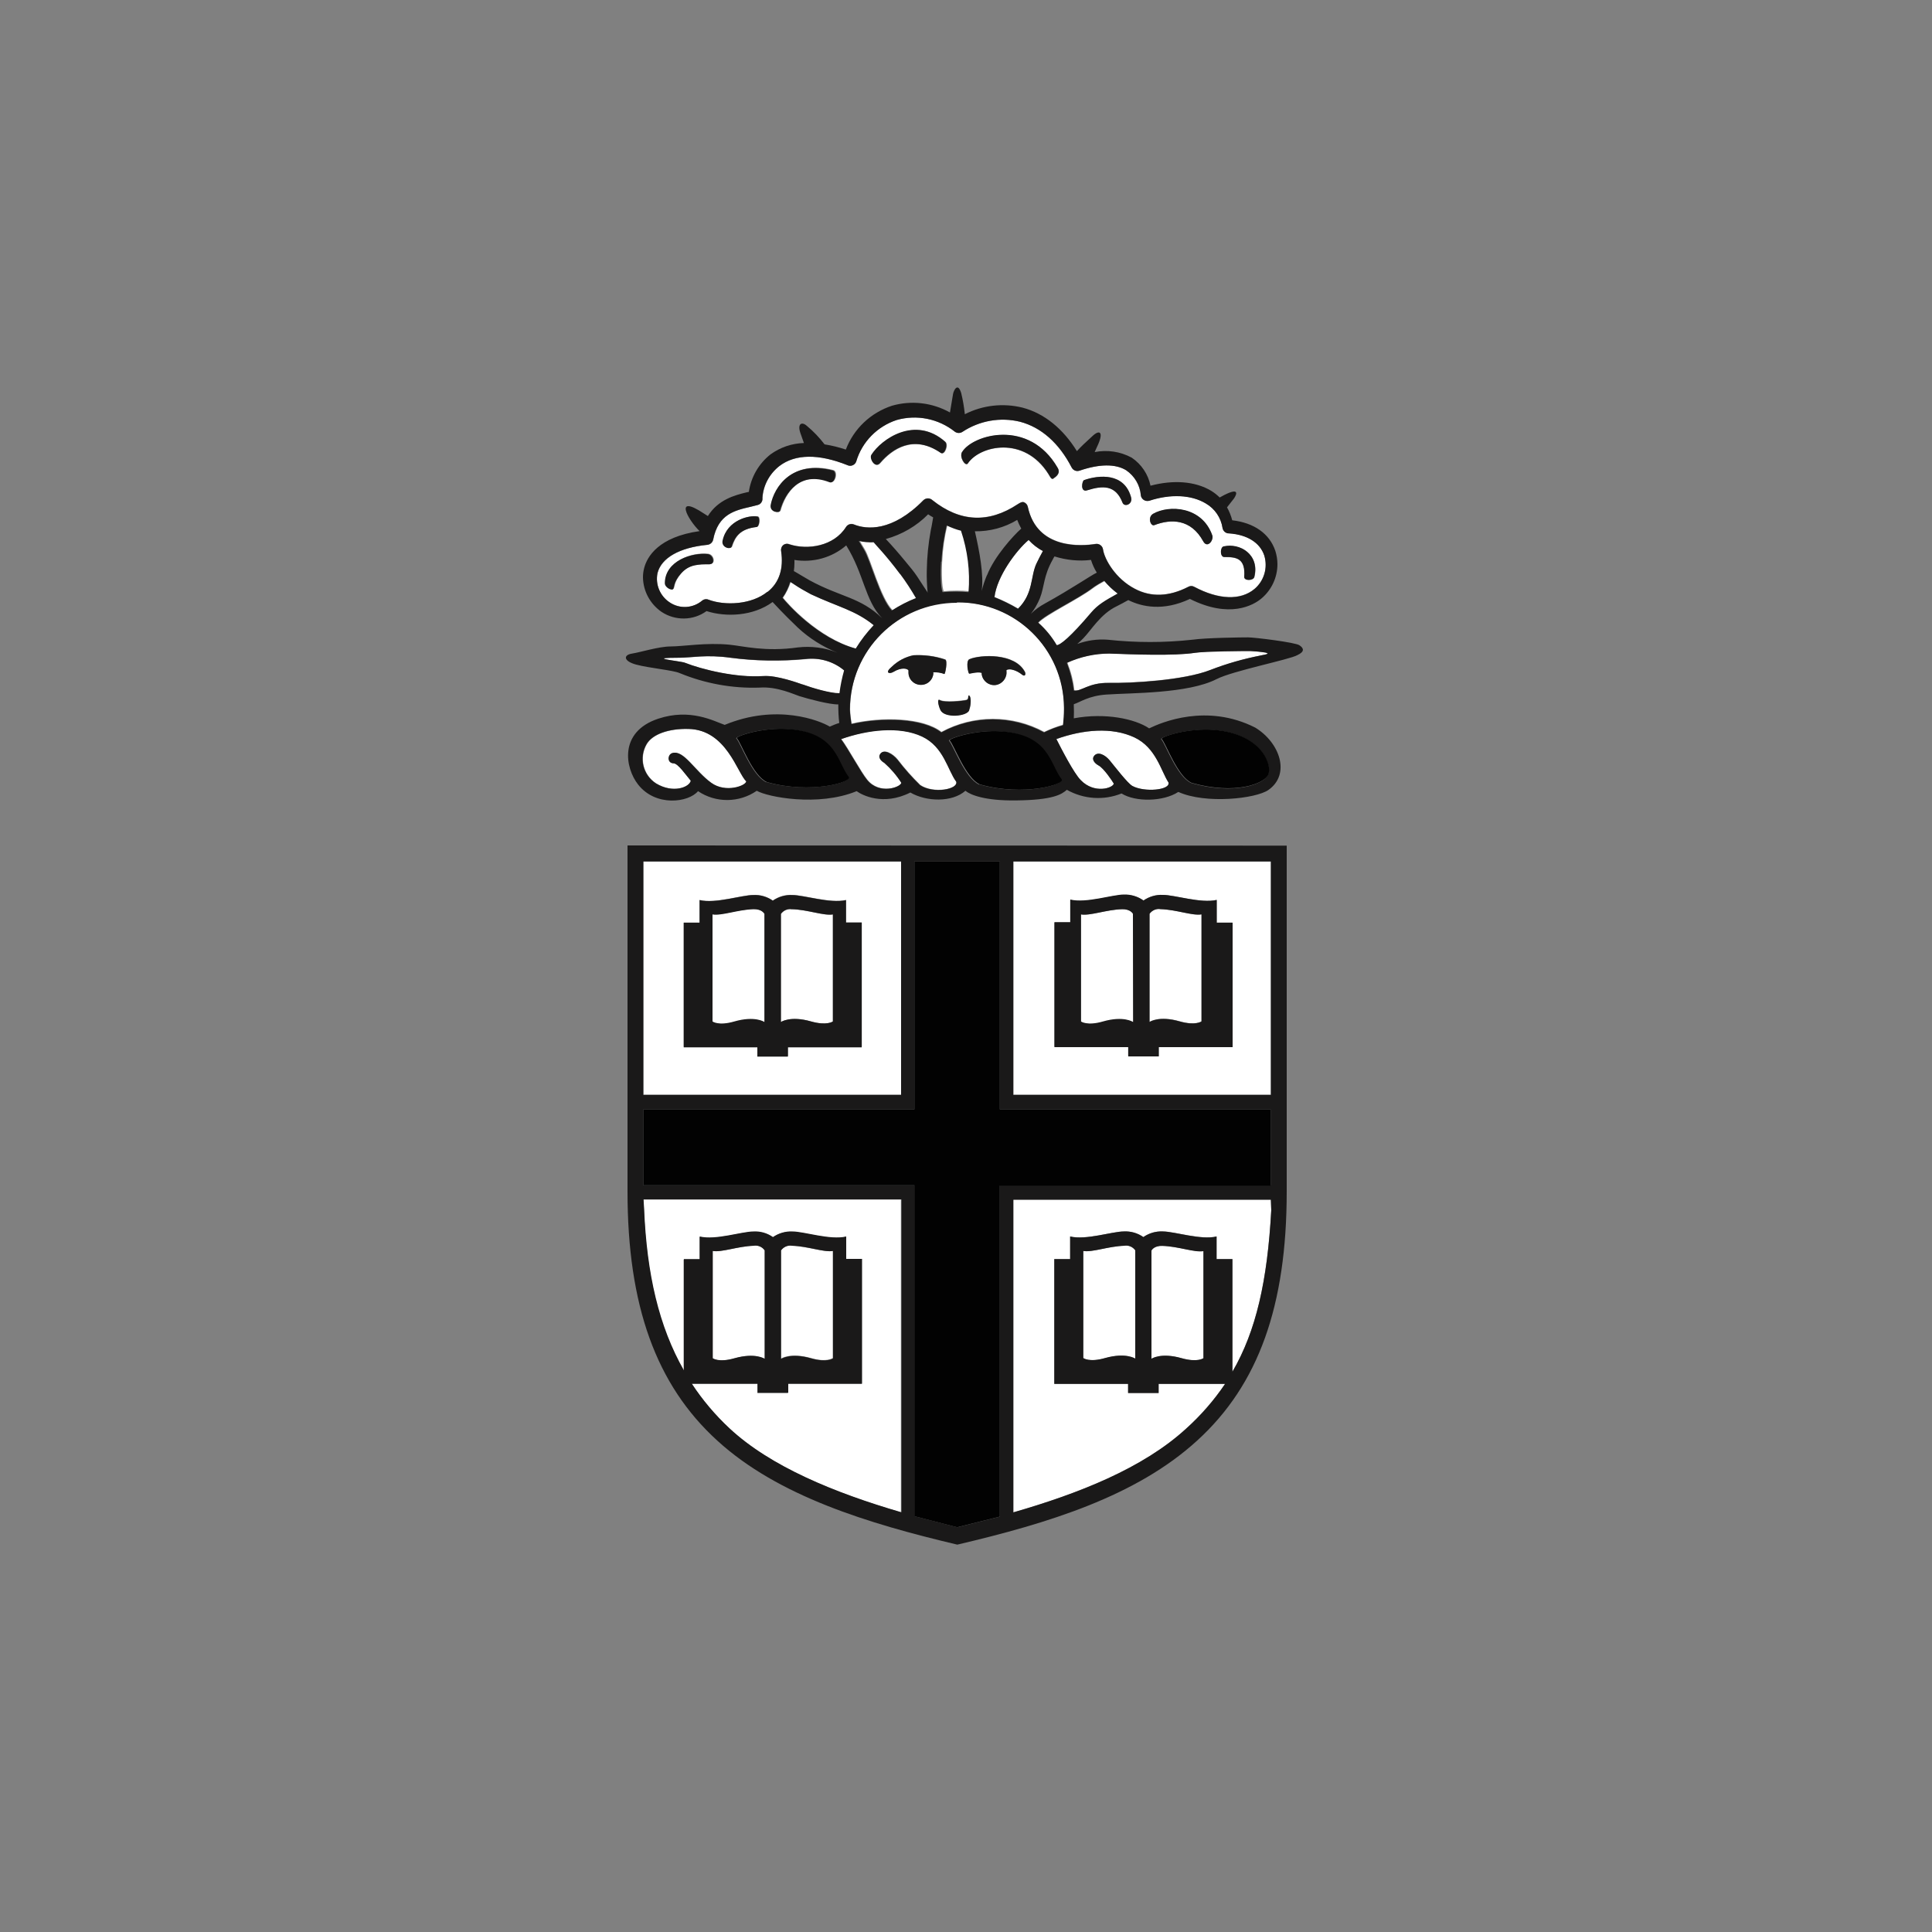
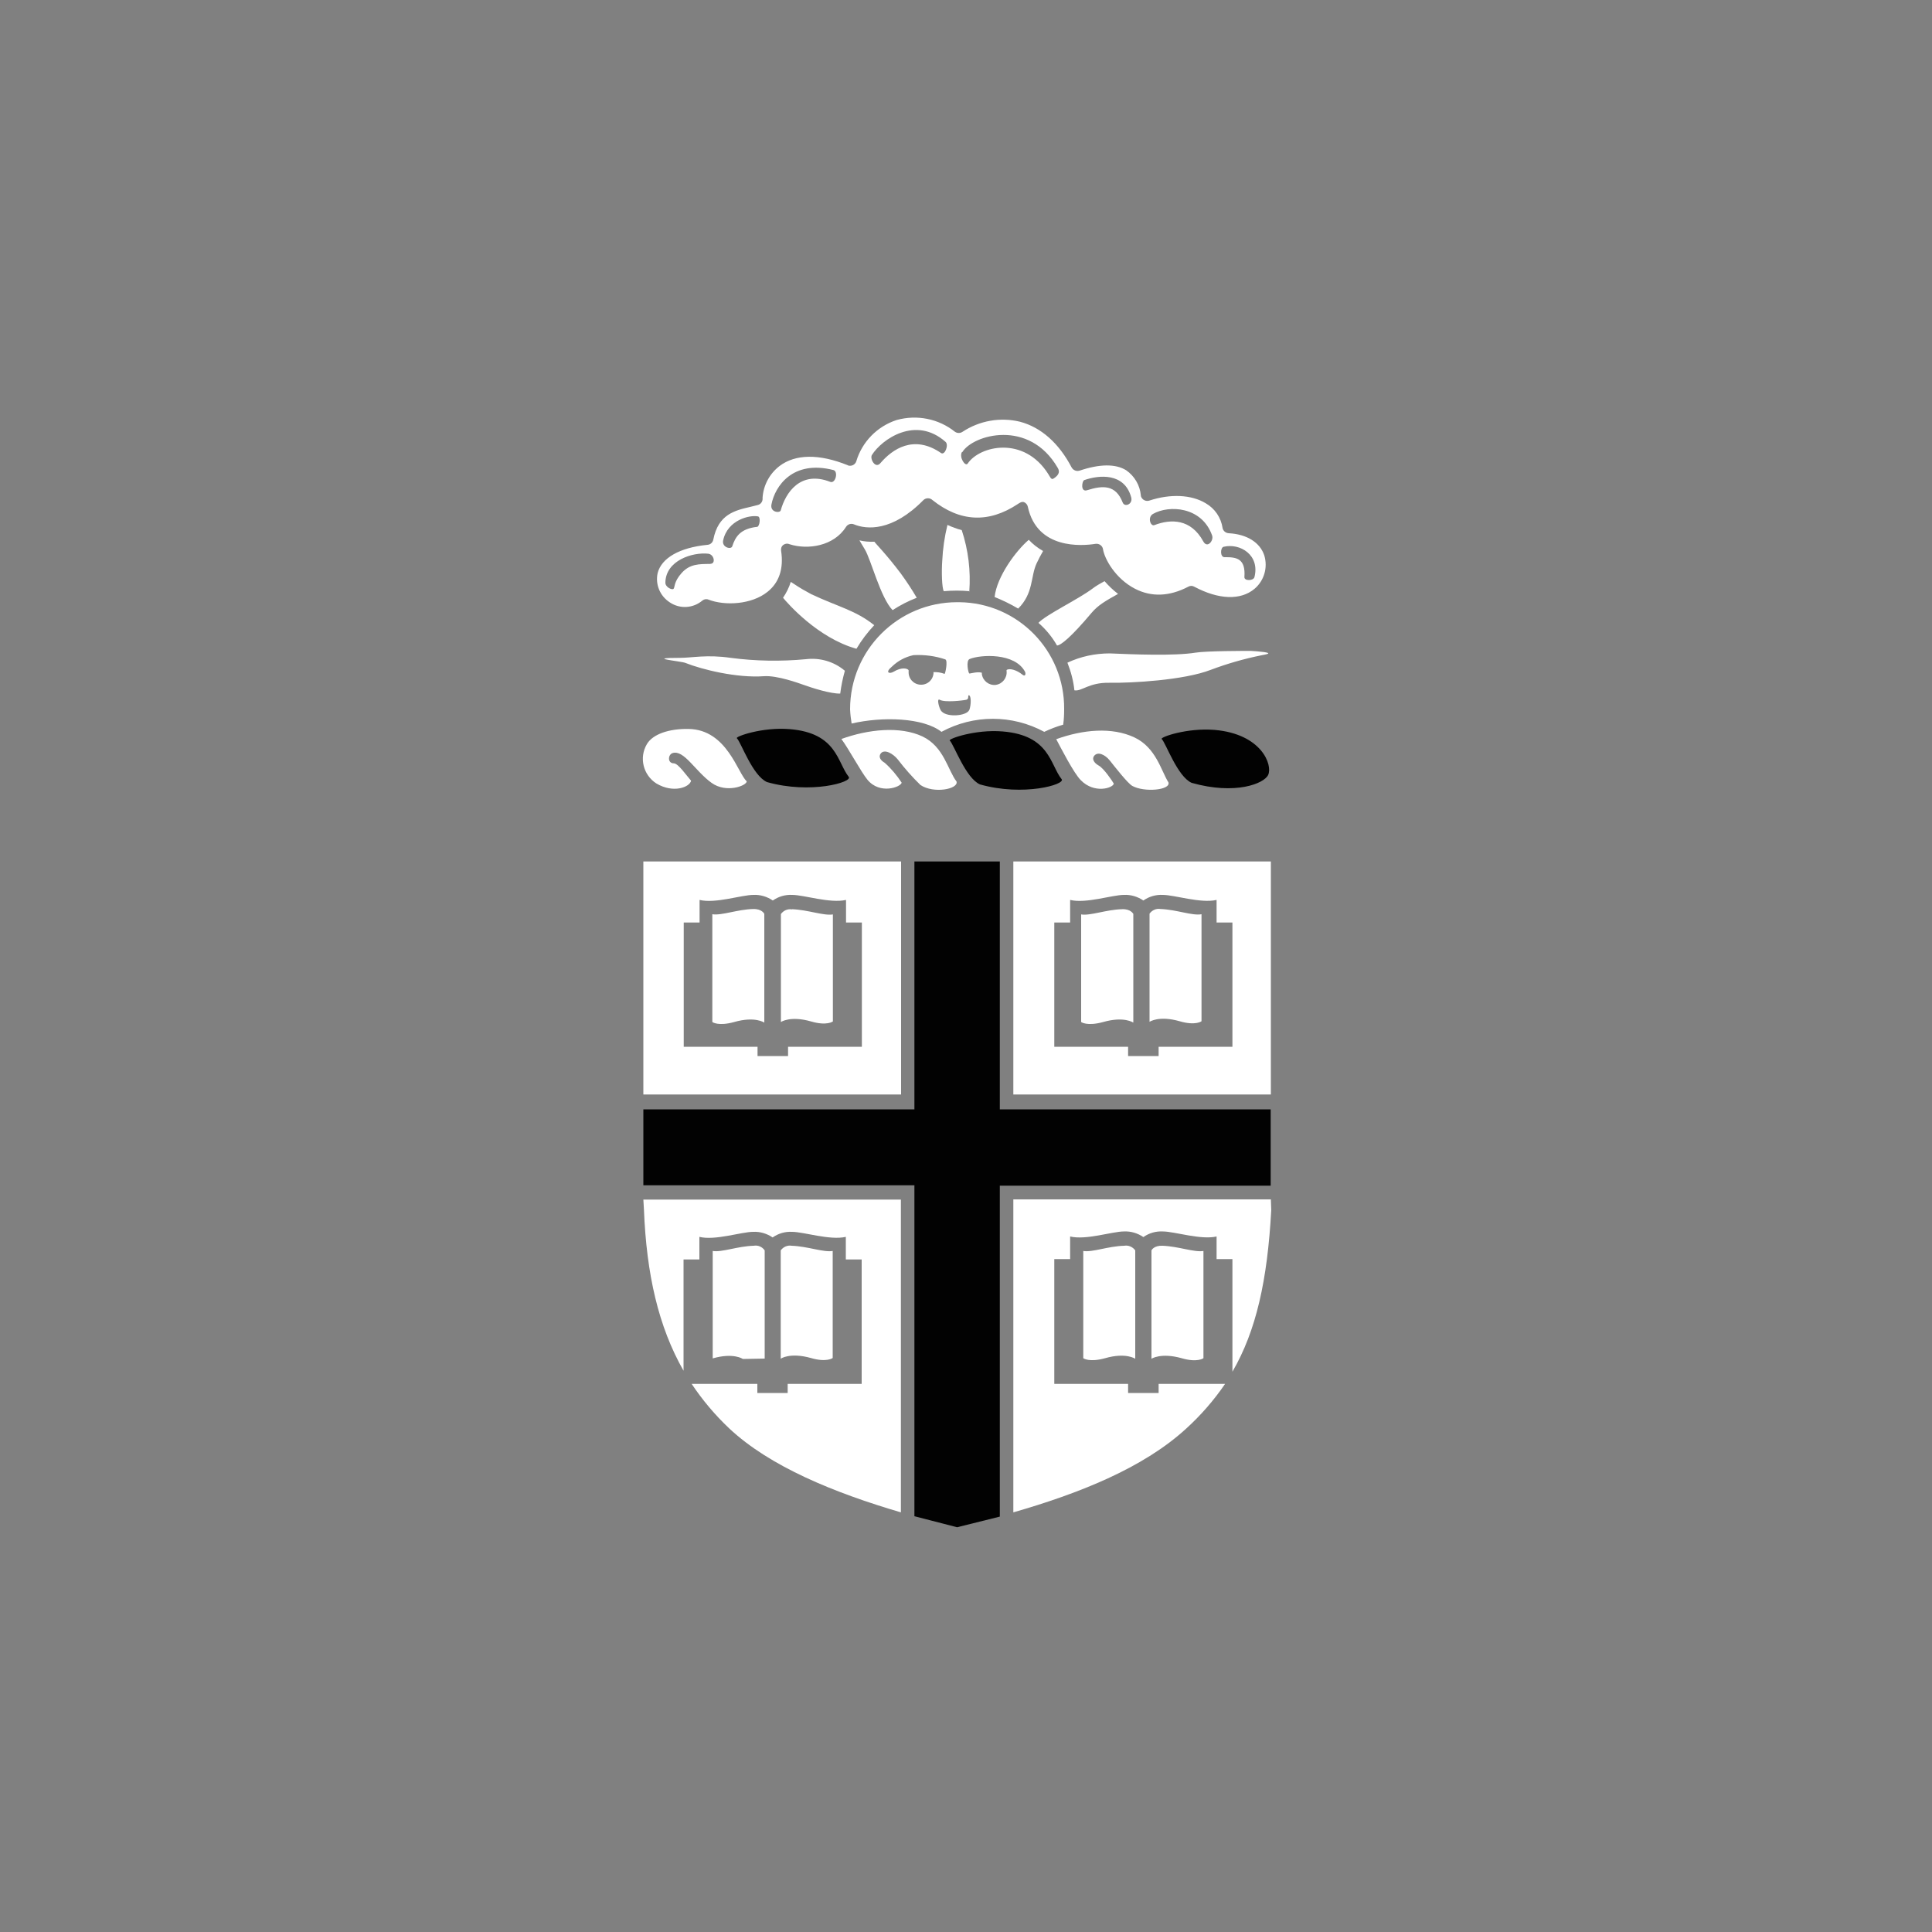
<svg xmlns="http://www.w3.org/2000/svg" xmlns:xlink="http://www.w3.org/1999/xlink" version="1.1" id="Layer_1" x="0px" y="0px" viewBox="0 0 1000 1000" style="enable-background:new 0 0 1000 1000;" xml:space="preserve">
  <rect x="0" y="0" width="1000" height="1000" fill="#808080" stroke="none" />
  <style type="text/css">
	.st0{fill-rule:evenodd;clip-rule:evenodd;fill:#FFFFFF;}
	.st1{clip-path:url(#SVGID_2_);}
	.st2{clip-path:url(#SVGID_4_);}
	.st3{fill-rule:evenodd;clip-rule:evenodd;fill:#1A1919;}
	.st4{clip-path:url(#SVGID_6_);}
	.st5{fill-rule:evenodd;clip-rule:evenodd;fill:#020202;}
	.st6{clip-path:url(#SVGID_8_);}
	.st7{clip-path:url(#SVGID_10_);}
	.st8{clip-path:url(#SVGID_12_);}
	.st9{fill-rule:evenodd;clip-rule:evenodd;fill:#D8262A;}
	.st10{clip-path:url(#SVGID_14_);}
	.st11{clip-path:url(#SVGID_16_);}
	.st12{clip-path:url(#SVGID_18_);}
	.st13{fill-rule:evenodd;clip-rule:evenodd;fill:#D1D3D4;}
	.st14{clip-path:url(#SVGID_20_);}
	.st15{clip-path:url(#SVGID_22_);}
	.st16{clip-path:url(#SVGID_24_);}
	.st17{clip-path:url(#SVGID_26_);}
	.st18{clip-path:url(#SVGID_28_);}
	.st19{clip-path:url(#SVGID_30_);}
	.st20{clip-path:url(#SVGID_32_);}
	.st21{clip-path:url(#SVGID_34_);}
	.st22{clip-path:url(#SVGID_36_);}
</style>
  <g>
    <path class="st0" d="M654.1,337.5c-2.3-0.3-4.5-0.5-6.8-0.6c-3,0-22.9,0-28.4,0.9c-11.1,1.8-32.7,0.9-44.5,0.4   c-7.6,0-15.1,1.6-21.9,4.8c1.8,4.6,3.1,9.4,3.6,14.3c3.8,0.7,7.4-4.1,18.1-3.9c11.2,0.2,38.6-1.3,52.5-6.7   c8.5-3.2,17.2-5.7,26.1-7.5c2.4-0.5,6.1-1,1.4-1.7 M452.5,323.6c-9.6-7.7-18.4-9.4-32.5-16c-3-1.6-6-3.3-8.8-5.2   c-0.4-0.3-1.1-0.7-1.9-1.2c-0.9,2.9-2.3,5.7-4,8.2c2.2,2.7,17.9,20.8,38,26.4C445.9,331.4,449,327.3,452.5,323.6 M437.2,347.1   c-5.6-4.7-12.9-6.8-20.1-5.9c-12.9,1.2-26,1-38.9-0.7c-12.3-1.8-20,0-26.2,0c-18.8,0,0.5,1.7,2.7,2.6c8.8,3.5,26.7,7.9,40.7,6.9   c6.9-0.5,18.3,3.7,20.3,4.4c5,1.8,14.2,4.7,19.2,4.6c0.5-4,1.3-7.9,2.4-11.8 M571.7,300.8c-1.5,0.8-4.8,2.7-6,3.7   c-7.7,5.8-24.4,13.7-28.2,17.9c3.8,3.3,7.1,7.3,9.6,11.7c1.9,0,7.3-4.3,17.9-16.9c3.4-4,7.1-6.1,13.7-9.8   C576.2,305.5,573.8,303.2,571.7,300.8 M532.5,279.4c-6.5,5.5-16.5,18.9-17.7,29.6c4.2,1.7,8.3,3.7,12.2,6c8-7.9,6.4-16.6,9.5-23.3   c1-2.2,2.2-4.4,3.4-6.5C537.1,283.6,534.6,281.7,532.5,279.4 M550.8,367.1c0.3-30.3-24-55.1-54.3-55.4c-0.4,0-0.7,0-1.1,0   c-30.6,0-55.4,24.8-55.4,55.4c0,0,0,0,0,0c0.1,2.5,0.4,5,0.8,7.4c15.9-3.7,37.1-3.1,46.5,4.3c16.6-9,36.6-9,53.2,0   c3.2-1.5,6.5-2.8,9.8-3.7c0.4-2.7,0.5-5.5,0.5-8.2L550.8,367.1z M483.2,348.3c-0.2,3.6-3.2,6.3-6.8,6.1c0,0,0,0,0,0   c-3.6-0.2-6.3-3.2-6.1-6.8c0,0,0,0,0,0v-0.7c-0.5-0.9-3.5-1.8-7.8,0.8c-2.2,1.3-4.6,0.4-0.8-2.7c3.1-3,6.9-5,11.1-5.9l0,0   c5.6-0.3,11.2,0.4,16.5,2.2c1.4,0.6,0,7.5-0.4,7.5c-1.8-0.7-3.8-1-5.8-0.9L483.2,348.3z M501.7,367.4c-1.1,3.3-12.8,4.3-14.9,0   c-0.9-1.7-2-6.1-0.4-5.2c2.6,1.5,12,0.4,13.7,0c1.8-0.4,0.5-2.6,1.5-2.3c1,0.3,1.2,4.4,0.1,7.7V367.4z M529.2,349.2   c-2.9-2.4-6.7-3.5-8.2-2.4v0.5c0.4,3.5-2.1,6.7-5.6,7.2c-3.5,0.4-6.7-2.1-7.2-5.6c0-0.1,0-0.3,0-0.4v-0.3c-2.3-0.7-6,0.5-6.5,0.4   c-0.5-0.2-1.9-6.7,0.2-7.5c5.5-2.3,23.5-3.4,28.7,6.7C531,348.9,530.7,350.4,529.2,349.2L529.2,349.2z M501.7,306.2   c0.8-10.7-0.5-21.5-3.9-31.8c-2.6-0.7-5-1.6-7.4-2.7c-1.5,6.1-2.4,12.3-2.7,18.6c-0.4,5.5-0.2,13.9,0.8,15.7c4.5-0.4,9-0.4,13.4,0    M444.9,279.8l2.7,4.5c3.2,5.2,8.1,25,14.4,31.5c4-2.6,8.1-4.7,12.5-6.4c-2.5-4.3-5.3-8.5-8.2-12.5c-7.6-10.1-13.1-15.5-13.7-16.5   c-2.6,0.1-5.2-0.1-7.7-0.7" />
-     <path class="st0" d="M560.7,647.5V703c0,0,3,2.3,11.3,0c10.8-3.1,15.6,0.3,15.6,0.3v-56.1c-1.3-1.8-3.5-2.8-5.7-2.4   C573.6,645,565.4,648.3,560.7,647.5 M580.8,470.6c-8.2,0.2-16.5,3.5-21.2,2.7V529c0,0,3,2.3,11.4,0c10.8-3.1,15.6,0.3,15.6,0.3V473   C586.5,473,585.3,470.4,580.8,470.6 M596,647.2v56.1c0,0,4.8-3.3,15.6-0.3c8.2,2.4,11.3,0,11.3,0v-55.5c-4.8,0.8-12.9-2.4-21.2-2.7   C597.3,644.6,596,647.1,596,647.2 M395.8,703.2v-56c-1.3-1.9-3.5-2.8-5.7-2.4c-8.2,0.2-16.5,3.5-21.2,2.7v55.6c0,0,3,2.3,11.3,0   c10.8-3.1,15.6,0.3,15.6,0.3 M409.9,470.7c-2.2-0.4-4.4,0.6-5.7,2.4V529c0,0,4.8-3.4,15.6-0.3c8.2,2.4,11.3,0,11.3,0v-55.4   c-4.8,0.8-12.9-2.4-21.2-2.7 M600.7,470.5c-2.2-0.4-4.4,0.6-5.7,2.4v56c0,0,4.8-3.4,15.6-0.3c8.2,2.4,11.3,0,11.3,0v-55.4   C617.1,474.1,609,470.8,600.7,470.5 M419.7,702.9c8.2,2.4,11.3,0,11.3,0v-55.4c-4.8,0.8-12.9-2.4-21.2-2.7   c-2.2-0.4-4.4,0.6-5.7,2.4v56.1C404.1,703.2,408.9,699.9,419.7,702.9 M389.9,470.5c-8.2,0.2-16.5,3.5-21.2,2.7V529   c0,0,3,2.3,11.3,0c10.8-3.1,15.6,0.3,15.6,0.3V473C395.6,473,394.4,470.4,389.9,470.5 M477.5,381.2c-11.7-5.5-28.2-3.7-42,1.3   c3.8,5.1,10.2,17.1,13.5,21.1c6.4,7.8,17.3,3.8,17.7,1.5c-2.5-3.8-5.4-7.3-8.8-10.3c-2.1-1.2-3.3-3-2.1-4.7c1.9-2.7,6.5,0,8.9,3   c3.6,4.7,7.5,9.1,11.7,13.2c6.8,4.6,19.8,2.2,18.7-1.8C490.6,398.7,488.6,386.5,477.5,381.2 M559.4,403.8c7,7.2,16.7,4.1,17.1,1.8   c-0.8-1.4-5.2-8-7.9-9.4c-2.1-1.2-3.5-3.1-2.4-4.8c1.9-2.7,5.8-0.8,8.2,2.2s9.3,11.9,11.7,13.2c6.2,3.4,19.8,2.2,18.7-1.8   c-3.8-6-6.4-18-17.6-23.3c-11.7-5.5-26.6-4.1-40.5,0.9C549.3,387.5,555.8,400.2,559.4,403.8 M356.5,377.3   c-10.2-0.2-18.7,2.7-21.7,7.9c-4.1,7-1.9,15.9,4.9,20.3c8.9,5.3,17.3,1.9,18-1.4c-2.4-2.7-6.6-8.9-8.9-9c-3.4,0-3.1-4.5-0.7-5.3   c5.9-1.9,11.7,9.3,20.2,15.4c7.6,5.5,18.2,1.5,18.2-0.8C381.8,400.2,376.3,377.7,356.5,377.3 M405.5,282c1-0.7,2.2-0.8,3.2-0.3   c9.4,3,22.9,1,29.2-9c0.9-1.4,2.6-1.9,4.1-1.3c6.5,2.7,19.8,3.9,36-12.6c1.3-1.2,3.3-1.2,4.6,0c14.3,11.4,29.1,12.1,44.2,2.1   c0.9-0.6,2.1-1.4,3.2-1c1,0.4,1.8,1.3,2,2.4c4.8,22.2,28,20.3,35,19.2c1.8-0.3,3.6,0.9,3.9,2.7c0.8,5.2,6.5,15.3,16.5,20.5   c8.5,4.4,17.8,4.1,27.6-1c1-0.6,2.2-0.6,3.2,0c12.6,6.7,23.9,7.1,31.1,1.1c5-4.2,7-11,5.1-17.3c-2.2-6.7-9-11-18.4-11.5   c-1.6-0.1-2.9-1.2-3.2-2.7c-0.8-5.4-4-10.1-8.7-12.8c-7.4-4.5-18.3-5-29.2-1.4c-1.8,0.6-3.7-0.4-4.3-2.1c-0.1-0.2-0.1-0.4-0.1-0.6   c-0.5-5.3-3.3-10-7.6-13c-5.5-3.4-13.7-3.3-24.1,0.2c-1.6,0.5-3.3-0.2-4.1-1.6c-6.6-12.6-15.8-20.8-26.7-23.7   c-10.2-2.5-21-0.6-29.8,5.2c-1.2,0.8-2.7,0.8-3.9,0c-8.5-6.8-19.7-9-30.2-6.1c-10.1,3.3-17.9,11.3-20.9,21.4   c-0.6,1.8-2.6,2.7-4.3,2.1c0,0-0.1,0-0.1-0.1c-14.9-6-27.1-5.8-35.3,0.4c-5.2,4-8.4,10-8.8,16.5c0.2,1.7-0.8,3.3-2.5,3.7l-3.6,0.9   c-8.2,1.9-16.8,3.8-19.4,17c-0.3,1.5-1.5,2.6-3,2.7c-14.4,1.4-23.8,6.8-25.8,14.6c-1.3,5.9,1.2,11.9,6.3,15.2   c5.2,3.5,12.1,3.1,16.9-1c0.9-0.7,2.1-0.9,3.2-0.4c8.4,3.2,22.2,2.6,30.5-4.1c6-4.8,8.4-12,7-21.2c-0.2-1.2,0.2-2.4,1.2-3.1   L405.5,282z M633.4,283c8.5-2,18.8,4.3,15.9,15.7c-0.5,2-5.3,2.1-5.2,0c0.7-9.6-4-10.4-10.3-10.3   C631.4,288.4,631.6,283.3,633.4,283L633.4,283z M596.8,266c8.2-4.7,25.3-3.9,30.6,11.2c0.9,2.6-2.5,6.9-4.6,3   c-6.4-11.7-16.7-11.7-25.3-8.4C595.5,272.6,593.8,267.7,596.8,266L596.8,266z M561.2,248.5c7.7-2.7,20.8-3.9,24.3,8.9   c1,3.6-3.4,5.3-4.4,2.7c-3.6-9.3-10.3-8.9-18.3-6.4C559.1,255,560,248.9,561.2,248.5L561.2,248.5z M498.1,234   c5.5-9,34.6-17.4,49.4,8.2c1.6,2.7-0.5,4.4-2.2,5.5c-1.2,0.9-1.9-1.1-2.7-2.3c-12.6-20-35.5-14.7-41.7-5.5c-1.2,1.9-4.6-3.2-3-5.9   L498.1,234z M451.3,235.5c5.1-8.1,22.6-20.5,38.1-6.8c1.8,1.5-0.3,7.1-2.3,5.8c-14.2-9.8-25.3-1.9-31.3,5.1   C453.1,243,450.1,237.4,451.3,235.5L451.3,235.5z M367.7,291.9c-5.9,0-10.7,0-14.9,4.7s-3.4,7.5-4.2,8.2s-4.3-0.9-4.2-3.3   c0.2-11.4,14-15.8,22.2-14.9c3.1,0.4,3.9,5.2,1.2,5.2L367.7,291.9z M391.8,272.7c-8.7,1-11.2,5.2-12.8,10.1   c-0.6,1.8-5.5,0.5-4.7-3.1c2.3-10.7,13.9-13.3,18.1-12.4c1.4,0.4,0.9,5.3-0.7,5.5L391.8,272.7z M399.3,261.1   c1.8-9.4,11-23.2,32.1-17.8c2.6,0.7,1.1,7.2-1.7,6.1c-15.4-6-23.1,5.6-25.6,14.8C403.6,265.7,398.5,265.2,399.3,261.1L399.3,261.1z   " />
+     <path class="st0" d="M560.7,647.5V703c0,0,3,2.3,11.3,0c10.8-3.1,15.6,0.3,15.6,0.3v-56.1c-1.3-1.8-3.5-2.8-5.7-2.4   C573.6,645,565.4,648.3,560.7,647.5 M580.8,470.6c-8.2,0.2-16.5,3.5-21.2,2.7V529c0,0,3,2.3,11.4,0c10.8-3.1,15.6,0.3,15.6,0.3V473   C586.5,473,585.3,470.4,580.8,470.6 M596,647.2v56.1c0,0,4.8-3.3,15.6-0.3c8.2,2.4,11.3,0,11.3,0v-55.5c-4.8,0.8-12.9-2.4-21.2-2.7   C597.3,644.6,596,647.1,596,647.2 M395.8,703.2v-56c-1.3-1.9-3.5-2.8-5.7-2.4c-8.2,0.2-16.5,3.5-21.2,2.7v55.6c10.8-3.1,15.6,0.3,15.6,0.3 M409.9,470.7c-2.2-0.4-4.4,0.6-5.7,2.4V529c0,0,4.8-3.4,15.6-0.3c8.2,2.4,11.3,0,11.3,0v-55.4   c-4.8,0.8-12.9-2.4-21.2-2.7 M600.7,470.5c-2.2-0.4-4.4,0.6-5.7,2.4v56c0,0,4.8-3.4,15.6-0.3c8.2,2.4,11.3,0,11.3,0v-55.4   C617.1,474.1,609,470.8,600.7,470.5 M419.7,702.9c8.2,2.4,11.3,0,11.3,0v-55.4c-4.8,0.8-12.9-2.4-21.2-2.7   c-2.2-0.4-4.4,0.6-5.7,2.4v56.1C404.1,703.2,408.9,699.9,419.7,702.9 M389.9,470.5c-8.2,0.2-16.5,3.5-21.2,2.7V529   c0,0,3,2.3,11.3,0c10.8-3.1,15.6,0.3,15.6,0.3V473C395.6,473,394.4,470.4,389.9,470.5 M477.5,381.2c-11.7-5.5-28.2-3.7-42,1.3   c3.8,5.1,10.2,17.1,13.5,21.1c6.4,7.8,17.3,3.8,17.7,1.5c-2.5-3.8-5.4-7.3-8.8-10.3c-2.1-1.2-3.3-3-2.1-4.7c1.9-2.7,6.5,0,8.9,3   c3.6,4.7,7.5,9.1,11.7,13.2c6.8,4.6,19.8,2.2,18.7-1.8C490.6,398.7,488.6,386.5,477.5,381.2 M559.4,403.8c7,7.2,16.7,4.1,17.1,1.8   c-0.8-1.4-5.2-8-7.9-9.4c-2.1-1.2-3.5-3.1-2.4-4.8c1.9-2.7,5.8-0.8,8.2,2.2s9.3,11.9,11.7,13.2c6.2,3.4,19.8,2.2,18.7-1.8   c-3.8-6-6.4-18-17.6-23.3c-11.7-5.5-26.6-4.1-40.5,0.9C549.3,387.5,555.8,400.2,559.4,403.8 M356.5,377.3   c-10.2-0.2-18.7,2.7-21.7,7.9c-4.1,7-1.9,15.9,4.9,20.3c8.9,5.3,17.3,1.9,18-1.4c-2.4-2.7-6.6-8.9-8.9-9c-3.4,0-3.1-4.5-0.7-5.3   c5.9-1.9,11.7,9.3,20.2,15.4c7.6,5.5,18.2,1.5,18.2-0.8C381.8,400.2,376.3,377.7,356.5,377.3 M405.5,282c1-0.7,2.2-0.8,3.2-0.3   c9.4,3,22.9,1,29.2-9c0.9-1.4,2.6-1.9,4.1-1.3c6.5,2.7,19.8,3.9,36-12.6c1.3-1.2,3.3-1.2,4.6,0c14.3,11.4,29.1,12.1,44.2,2.1   c0.9-0.6,2.1-1.4,3.2-1c1,0.4,1.8,1.3,2,2.4c4.8,22.2,28,20.3,35,19.2c1.8-0.3,3.6,0.9,3.9,2.7c0.8,5.2,6.5,15.3,16.5,20.5   c8.5,4.4,17.8,4.1,27.6-1c1-0.6,2.2-0.6,3.2,0c12.6,6.7,23.9,7.1,31.1,1.1c5-4.2,7-11,5.1-17.3c-2.2-6.7-9-11-18.4-11.5   c-1.6-0.1-2.9-1.2-3.2-2.7c-0.8-5.4-4-10.1-8.7-12.8c-7.4-4.5-18.3-5-29.2-1.4c-1.8,0.6-3.7-0.4-4.3-2.1c-0.1-0.2-0.1-0.4-0.1-0.6   c-0.5-5.3-3.3-10-7.6-13c-5.5-3.4-13.7-3.3-24.1,0.2c-1.6,0.5-3.3-0.2-4.1-1.6c-6.6-12.6-15.8-20.8-26.7-23.7   c-10.2-2.5-21-0.6-29.8,5.2c-1.2,0.8-2.7,0.8-3.9,0c-8.5-6.8-19.7-9-30.2-6.1c-10.1,3.3-17.9,11.3-20.9,21.4   c-0.6,1.8-2.6,2.7-4.3,2.1c0,0-0.1,0-0.1-0.1c-14.9-6-27.1-5.8-35.3,0.4c-5.2,4-8.4,10-8.8,16.5c0.2,1.7-0.8,3.3-2.5,3.7l-3.6,0.9   c-8.2,1.9-16.8,3.8-19.4,17c-0.3,1.5-1.5,2.6-3,2.7c-14.4,1.4-23.8,6.8-25.8,14.6c-1.3,5.9,1.2,11.9,6.3,15.2   c5.2,3.5,12.1,3.1,16.9-1c0.9-0.7,2.1-0.9,3.2-0.4c8.4,3.2,22.2,2.6,30.5-4.1c6-4.8,8.4-12,7-21.2c-0.2-1.2,0.2-2.4,1.2-3.1   L405.5,282z M633.4,283c8.5-2,18.8,4.3,15.9,15.7c-0.5,2-5.3,2.1-5.2,0c0.7-9.6-4-10.4-10.3-10.3   C631.4,288.4,631.6,283.3,633.4,283L633.4,283z M596.8,266c8.2-4.7,25.3-3.9,30.6,11.2c0.9,2.6-2.5,6.9-4.6,3   c-6.4-11.7-16.7-11.7-25.3-8.4C595.5,272.6,593.8,267.7,596.8,266L596.8,266z M561.2,248.5c7.7-2.7,20.8-3.9,24.3,8.9   c1,3.6-3.4,5.3-4.4,2.7c-3.6-9.3-10.3-8.9-18.3-6.4C559.1,255,560,248.9,561.2,248.5L561.2,248.5z M498.1,234   c5.5-9,34.6-17.4,49.4,8.2c1.6,2.7-0.5,4.4-2.2,5.5c-1.2,0.9-1.9-1.1-2.7-2.3c-12.6-20-35.5-14.7-41.7-5.5c-1.2,1.9-4.6-3.2-3-5.9   L498.1,234z M451.3,235.5c5.1-8.1,22.6-20.5,38.1-6.8c1.8,1.5-0.3,7.1-2.3,5.8c-14.2-9.8-25.3-1.9-31.3,5.1   C453.1,243,450.1,237.4,451.3,235.5L451.3,235.5z M367.7,291.9c-5.9,0-10.7,0-14.9,4.7s-3.4,7.5-4.2,8.2s-4.3-0.9-4.2-3.3   c0.2-11.4,14-15.8,22.2-14.9c3.1,0.4,3.9,5.2,1.2,5.2L367.7,291.9z M391.8,272.7c-8.7,1-11.2,5.2-12.8,10.1   c-0.6,1.8-5.5,0.5-4.7-3.1c2.3-10.7,13.9-13.3,18.1-12.4c1.4,0.4,0.9,5.3-0.7,5.5L391.8,272.7z M399.3,261.1   c1.8-9.4,11-23.2,32.1-17.8c2.6,0.7,1.1,7.2-1.7,6.1c-15.4-6-23.1,5.6-25.6,14.8C403.6,265.7,398.5,265.2,399.3,261.1L399.3,261.1z   " />
    <path class="st0" d="M524.5,782.8c33.6-9.7,66.9-22.7,89.4-43.3c7.6-6.9,14.4-14.7,20.2-23.2h-34.4v4.7h-15.8v-4.7h-38.2v-64.6h8.2   V640c8.2,2,21.8-2.6,27.8-2.6c3.6-0.2,7.2,0.9,10.1,2.9c3-2.1,6.5-3.1,10.1-2.9c6,0,19.6,4.5,27.8,2.6v11.7h8.2V710   c12.3-21.2,18.1-47.2,20.1-83.7l-0.2-5.5H524.5v161.8 M333,566.5h133.4V445.9H333L333,566.5z M446.1,541.8h-38.2v4.8h-15.8v-4.8   h-38.2v-64.3h8.2v-11.7c8.2,2,21.8-2.6,27.8-2.6c3.6-0.2,7.2,0.9,10.1,2.9c3-2.1,6.5-3.1,10.1-2.9c6,0,19.5,4.5,27.8,2.6v11.7h8.2   L446.1,541.8z M524.5,566.5h133.3V445.9H524.5v120.8L524.5,566.5z M637.9,541.8h-38.2v4.8h-15.8v-4.8h-38.2v-64.3h8.2v-11.7   c8.2,2,21.8-2.6,27.8-2.6c3.6-0.2,7.2,0.9,10.1,2.9c3-2.1,6.5-3.1,10.1-2.9c6,0,19.5,4.5,27.8,2.6v11.7h8.2L637.9,541.8z" />
    <g>
      <g>
        <defs>
          <rect id="SVGID_1_" x="331.9" y="619.8" width="136" height="165.1" />
        </defs>
        <clipPath id="SVGID_2_">
          <use xlink:href="#SVGID_1_" style="overflow:visible;" />
        </clipPath>
        <g class="st1">
          <path class="st0" d="M353.8,709.5v-57.6h8.2v-11.7c8.2,2,21.8-2.6,27.8-2.6c3.6-0.2,7.2,0.9,10.1,2.9c3-2.1,6.5-3.1,10.1-2.9      c6,0,19.5,4.5,27.8,2.6v11.7h8.2v64.4h-38.3v4.7H392v-4.7h-34c5.6,8.4,12.1,16.1,19.4,23c21.2,19.9,54.6,33.4,88.9,43.5V620.9      H333l0.3,5.1C334.6,659.5,340.8,686.7,353.8,709.5" />
        </g>
      </g>
    </g>
    <g>
      <g>
        <defs>
-           <rect id="SVGID_3_" x="323.3" y="200.5" width="353.5" height="215.3" />
-         </defs>
+           </defs>
        <clipPath id="SVGID_4_">
          <use xlink:href="#SVGID_3_" style="overflow:visible;" />
        </clipPath>
        <g class="st2">
          <path class="st3" d="M672.6,334c-2-1.5-23.3-4.1-26.6-4.1s-21.6,0.2-28.7,1.2c-14.6,1.6-29.4,1.6-44.1,0      c-5.3-0.4-10.6,0.4-15.6,2.2c1.1-0.9,2.1-1.9,3.1-2.9c4.2-4.3,8.9-12.6,17.3-16.6c2-1,4-2.1,6-3.2c7,3.5,18.1,5.9,31.9-0.6      c20.5,10.3,32.9,3.3,37.1-0.3c5.2-4.4,8.2-10.9,8.2-17.7c0-2.3-0.4-4.7-1.1-6.9c-3-8.9-11-14.5-22.3-15.8      c-0.6-2.3-1.5-4.6-2.7-6.7c1.1-1.4,2.2-2.8,3.3-4.2c1-1.2,4.4-6.8-4.7-2.2l-2.4,1.3c-1.3-1.3-2.7-2.4-4.3-3.4      c-8.4-5.1-19.8-5.8-31.5-2.7c-1.2-5.9-4.7-11.1-9.7-14.5c-5.9-3.2-12.7-4.2-19.2-2.9c0.5-1.1,0.9-2.1,1.3-2.9      c3.4-7.1,1.6-8.9-2-5.8c-4,3.6-6.6,6.1-8.5,8.2c-7.2-11.6-16.8-19.5-28.1-22.5c-10.1-2.5-20.7-1.3-29.9,3.4      c-0.4-3.7-1-7.4-1.9-11c-1.8-5.8-3.9-1.2-4.2,0.5l-1.6,9.6c-9.1-5.1-19.9-6.4-30-3.5c-11,3.6-19.8,11.9-23.9,22.7      c-3.6-1.2-7.2-2.1-11-2.7c-2.7-3.5-5.7-6.7-9.1-9.5c-2.7-2.5-5.1-1.2-3.4,3.7c0.7,1.9,1.2,3.5,1.8,5.1      c-6.2,0.2-12.2,2.2-17.3,5.9c-6.1,4.8-10.1,11.8-11.2,19.4l-1,0.2c-6.3,1.5-14.9,3.8-20.2,12.3l-1.9-1.2c-15.9-10.6-8.6,3-2.4,9      c-21.2,3-27.2,13.2-28.7,19.2c-0.4,1.5-0.6,3.1-0.6,4.7c0.1,7.2,3.7,13.8,9.6,17.9c7.1,4.7,16.4,4.6,23.3-0.4      c10,3.2,24.1,2.7,34.2-4.7c5.8,6.3,10.5,10.8,13.1,13.3c5.9,5.5,12.9,9.9,20.4,12.9c-6.5-2.6-13.5-3.5-20.4-2.7      c-16.9,2.4-28.2-0.7-35.4-1.4c-12-1.2-24.2,0.9-30.4,0.9s-15.6,3-20.1,3.7c-4.5,0.7-4.5,3.9,2.2,5.7c6.7,1.8,19.2,2.9,22.5,4.4      c13.1,5.4,27.3,8,41.4,7.5c9.1-0.7,18.2,3.7,20.5,4.4c4.5,1.4,15.6,4.4,20.2,4.3c0,3.2,0.1,6.4,0.5,9.6      c-1.7,0.5-3.3,1.2-4.9,1.9c-5.1-3.1-27.4-12.1-54.4-0.9c-5.7-2-17.8-8.7-34.4-3.2c-20.5,6.8-17.2,25.5-10.4,34.1      c9.1,11.6,26.1,9.3,31,3.4c9.2,6.2,21.3,6.1,30.4-0.2c5.5,3.2,31.7,8.4,51.7,0.2c2.7,2,13.7,7.8,27.8,0.7      c8.2,4.8,21.6,5.2,28.5-0.9c2.5,2.1,10,5.2,26.1,5c19.2-0.2,23.7-3.1,26.4-5.5c8.7,4.9,19.1,5.6,28.3,1.9      c7.2,4.5,21.6,4.3,29.4-0.8c14.2,6.4,40.1,3.5,46.6-1c11.6-8.1,6-24.5-6.8-32.3c-25.1-12.7-48.5-2.7-54.9,0.4      c-7.4-5-22.9-8.2-39-5.2c0.1-2.2,0.1-4.4,0-6.5c0-0.2,0-0.5,0-0.8c3.2-1,7.7-4.4,16.9-5c12.6-0.9,42.2-0.4,57-8      c8.4-4.3,37.8-10.1,41.8-12.4C675.6,337.2,674.7,335.4,672.6,334L672.6,334z M564.8,317c-10.7,12.6-16,16.9-17.9,16.9      c-2.6-4.4-5.8-8.3-9.6-11.7c3.8-4.3,20.5-12,28.2-17.9c1.1-0.9,4.5-2.9,6-3.7c2.1,2.5,4.4,4.7,7,6.6      C571.8,310.9,568.2,313,564.8,317L564.8,317z M411,289.8c9.7,1.6,19.6-1.1,27-7.5c9.3,14.9,9.6,28.4,18.6,37.7      c-11.4-11-21.3-10.8-37.5-19.6c-2.7-1.5-7-4.2-8.2-4.8l0,0c0.2-1.4,0.3-2.9,0.3-4.3c0-0.4,0-1,0-1.4L411,289.8z M480.1,306.4      l0.2,0.5c0,0-4.9-7.4-5.5-8.4c-1.7-2.6-3.9-5.2-6.4-8.2c-3.2-3.9-6.5-7.7-9.9-11.3c8.3-2.3,15.9-6.7,21.9-12.8      c0.9,0.6,1.7,1.1,2.6,1.6c-0.4,2.2-0.7,4.4-1.2,6.5c-1.3,7-2,14-2.1,21.1c-0.1,3.7,0.1,7.3,0.4,11L480.1,306.4z M465.9,297.1      c3,4,5.7,8.2,8.2,12.5c-4.4,1.7-8.6,3.9-12.5,6.4c-6.2-6.5-11.1-26.2-14.4-31.5l-2.7-4.5c2.5,0.6,5.1,0.8,7.7,0.7      c0.6,0.9,6.1,6.3,13.7,16.5L465.9,297.1z M495.3,311.8c30.3-0.3,55.1,24,55.4,54.3c0,0.4,0,0.7,0,1.1c0,2.8-0.2,5.5-0.5,8.2      c-3.4,0.9-6.7,2.2-9.8,3.7c-16.6-9-36.6-9-53.2,0c-9.4-7.4-30.5-8-46.5-4.3c-0.4-2.5-0.7-4.9-0.8-7.4      c0-30.6,24.8-55.4,55.4-55.4c0,0,0,0,0,0L495.3,311.8z M487.3,290.6c0.3-6.3,1.3-12.5,2.7-18.6c2.4,1.1,4.9,2.1,7.4,2.7      c3.4,10.2,4.8,21,3.9,31.8c-4.5-0.4-9-0.4-13.4,0c-1-1.8-1.2-10.2-0.8-15.7L487.3,290.6z M536.4,291.8      c-3.1,6.7-1.5,15.4-9.5,23.3c-3.9-2.3-8-4.3-12.2-6c1.3-10.7,11.2-24.1,17.7-29.6c2.1,2.3,4.6,4.3,7.4,5.7      C538.6,287.4,537.5,289.5,536.4,291.8z M544.9,289.6c0.2-0.4,0.5-1,0.9-1.6c6.1,1.9,12.6,2.6,18.9,1.8c0.7,2.3,1.7,4.5,3,6.6      l0,0c-3.2,1.5-12.8,8.2-26.9,16c-2.6,1.4-5.1,3.2-7.2,5.3c1.9-2.4,3.4-5.1,4.6-7.9C540.7,303.4,540,298.3,544.9,289.6      L544.9,289.6z M510.8,297.8c-1.1,2.6-2,5.3-2.7,8.1c1.2-8.2-1.1-20.4-3.5-30.9c7.7,0.1,15.3-1.9,21.9-5.9      c0.6,1.5,1.3,3.1,2.1,4.5c-4.1,3.6-13.9,14.4-17.7,24.1L510.8,297.8z M397.2,306.3c-8.2,6.7-21.9,7.3-30.5,4.1      c-1.1-0.5-2.3-0.3-3.2,0.4c-4.8,4.1-11.7,4.5-16.9,1c-5-3.3-7.5-9.4-6.3-15.2c2-7.9,11.4-13.2,25.8-14.6c1.5-0.2,2.7-1.3,3-2.7      c2.6-13.2,11.1-15.1,19.4-17l3.6-0.9c1.7-0.4,2.7-2,2.5-3.7c0.4-6.5,3.7-12.5,8.8-16.5c8.2-6.3,20.3-6.4,35.3-0.4      c0.9,0.4,1.9,0.4,2.7,0c0.9-0.4,1.5-1.1,1.8-2c3-10.1,10.9-18.1,20.9-21.4c10.4-3,21.7-0.7,30.2,6.1c1.2,0.8,2.7,0.8,3.9,0      c8.8-5.8,19.6-7.7,29.8-5.2c11,2.9,20.2,11,26.7,23.7c0.8,1.5,2.5,2.2,4.1,1.6c10.2-3.5,18.5-3.6,24.1-0.2c4.4,3,7.2,7.7,7.6,13      c0.3,1.9,2,3.1,3.8,2.9c0.2,0,0.4-0.1,0.6-0.1c11-3.6,21.7-3.1,29.2,1.4c4.7,2.7,7.9,7.4,8.7,12.8c0.3,1.5,1.6,2.7,3.2,2.7      c9.5,0.6,16.2,4.8,18.4,11.5c1.9,6.3-0.1,13.1-5.1,17.3c-7.2,6-18.5,5.6-31.1-1.1c-1-0.6-2.2-0.6-3.2,0c-9.8,5-19.2,5.5-27.6,1      c-10-5.2-15.8-15.2-16.5-20.5c-0.3-1.8-2.1-3.1-3.9-2.7c-7,1.1-30.2,3.1-35-19.2c-0.2-1.1-1-2-2-2.4c-1-0.4-2.2,0.4-3.2,1      c-15.1,10-29.9,9.3-44.2-2.1c-1.3-1.2-3.3-1.2-4.6,0c-16.2,16.5-29.5,15.2-36,12.6c-1.5-0.6-3.2-0.1-4.1,1.3      c-6.3,10-19.8,12-29.2,9c-1.1-0.5-2.3-0.4-3.2,0.3c-0.9,0.7-1.4,1.9-1.2,3.1c1.4,9.2-1,16.5-7,21.2L397.2,306.3z M405,309.4      c1.8-2.5,3.1-5.3,4-8.2c0.9,0.5,1.6,1,1.9,1.2c2.8,1.9,5.8,3.6,8.8,5.2c14.1,6.6,22.9,8.2,32.5,16c-3.5,3.7-6.6,7.7-9.3,12.1      C422.9,330.3,407.2,312.2,405,309.4L405,309.4z M415.4,354.3c-2-0.7-13.4-4.9-20.3-4.4c-14,1-31.8-3.4-40.7-6.9      c-2.2-0.9-21.5-2.6-2.7-2.6c6.2,0,13.7-1.7,26.2,0c12.9,1.7,25.9,1.9,38.9,0.7c7.2-0.9,14.5,1.2,20.1,5.9      c-1.1,3.9-1.9,7.8-2.4,11.8c-4.9,0-14-2.7-19.2-4.6L415.4,354.3z M368.1,405.2c-8.5-6.1-14.3-17.3-20.2-15.4      c-2.5,0.8-2.7,5.2,0.7,5.3c2.3,0,6.5,6.2,8.9,9c-0.6,3.3-9.1,6.8-18,1.4c-6.8-4.4-8.9-13.3-4.9-20.3c3-5.2,11.5-8.2,21.7-7.9      c19.7,0.4,25.3,22.9,29.9,27.1C386.2,406.6,375.6,410.6,368.1,405.2L368.1,405.2z M396.7,404.9c-7.5-3.3-13.4-20.5-15.6-22.7      c-0.9-0.9,13.2-6,27.4-4.7c24.3,2.1,24.4,17.2,30.4,24.7c2.3,2.7-19.6,8.9-42.2,2.6L396.7,404.9z M476.2,406.4      c-4.2-4.1-8.1-8.5-11.7-13.2c-2.5-3-7-5.7-8.9-3c-1.2,1.6,0,3.5,2.1,4.7c3.4,3,6.4,6.5,8.8,10.3c-0.4,2.3-11.4,6.3-17.7-1.5      c-3.3-4-9.7-16-13.5-21.1c13.9-4.9,30.4-6.8,42-1.3c11.2,5.3,13.2,17.4,17.6,23.3C496.1,408.6,483.1,411,476.2,406.4      L476.2,406.4z M506.8,406.1c-7.4-3.3-13.4-20.5-15.6-22.7c-0.9-0.9,13.2-6,27.4-4.7c24.4,2.1,24.4,17.2,30.4,24.7      c2.4,2.7-19.6,9-42.1,2.6L506.8,406.1z M628.5,377.9c24.3,2.1,30.2,18.1,27.7,23.3c-2.1,4.6-17,10.5-39.6,4.1      c-7.5-3.3-13.4-20.5-15.6-22.7C600.1,381.7,614.2,376.7,628.5,377.9L628.5,377.9z M587.2,381.7c11.2,5.3,13.7,17.4,17.6,23.3      c1.1,4-12.5,5.2-18.7,1.8c-2.4-1.3-9.2-10.2-11.7-13.2c-2.5-3-6.3-4.9-8.2-2.2c-1.2,1.6,0.2,3.6,2.4,4.8c2.7,1.4,7.1,8,7.9,9.4      c-0.4,2.3-10.1,5.5-17.1-1.8c-3.6-3.6-10.1-16.3-12.6-21.3C560.5,377.6,575.5,376.2,587.2,381.7L587.2,381.7z M652.5,339.3      c-8.9,1.7-17.7,4.2-26.1,7.5c-13.9,5.5-41.3,6.9-52.5,6.7c-10.7-0.2-14.3,4.6-18.1,3.9c-0.6-4.9-1.8-9.7-3.6-14.3      c6.9-3.1,14.4-4.8,21.9-4.8c11.8,0.4,33.4,1.3,44.5-0.4c5.5-0.8,25.3-0.9,28.4-0.9c2.3,0.1,4.6,0.3,6.8,0.6      c4.7,0.7,1,1.2-1.4,1.7H652.5z" />
        </g>
      </g>
    </g>
-     <path class="st3" d="M501.7,367.6c-1.1,3.3-12.8,4.3-14.9,0c-0.9-1.7-2-6.1-0.4-5.2c2.6,1.5,12,0.4,13.7,0c1.8-0.4,0.5-2.6,1.5-2.3   c1,0.3,1.2,4.3,0,7.4 M483.1,348.4c-0.2,3.6-3.2,6.3-6.8,6.1c0,0,0,0,0,0c-3.6-0.2-6.3-3.2-6.1-6.8c0,0,0,0,0,0V347   c-0.5-0.9-3.5-1.8-7.8,0.8c-2.2,1.3-4.6,0.4-0.8-2.7c3.1-3,6.9-5,11.1-5.9l0,0c5.6-0.3,11.2,0.4,16.5,2.2c1.4,0.6,0,7.5-0.4,7.5   c-1.8-0.7-3.8-1-5.8-0.9v0.5 M649.2,298.6c-0.5,2-5.3,2.1-5.2,0c0.7-9.6-4-10.4-10.3-10.3c-2.4,0-2.2-5.1-0.4-5.5   C641.8,280.8,652.1,287,649.2,298.6 M622.8,280.2c-6.4-11.7-16.7-11.7-25.3-8.4c-1.9,0.8-3.7-4.1-0.6-5.9   c8.2-4.7,25.3-3.9,30.6,11.2C628.3,279.7,624.9,284,622.8,280.2 M581,260.2c-3.6-9.3-10.3-8.9-18.3-6.4c-3.7,1.2-2.7-4.9-1.6-5.3   c7.7-2.7,20.8-3.9,24.3,8.9C586.4,261,582,262.7,581,260.2 M545.4,247.6c-1.2,0.9-1.9-1.1-2.7-2.3c-12.6-20-35.5-14.7-41.7-5.5   c-1.2,1.9-4.6-3.2-3-5.9c5.5-9,34.6-17.4,49.4,8.2c1.6,2.7-0.5,4.4-2.2,5.5 M486.9,234.4c-14.2-9.8-25.3-1.9-31.3,5.1   c-2.7,3.3-5.8-2.2-4.6-4.1c5.1-8.1,22.6-20.5,38.1-6.8C490.9,230.1,488.9,235.7,486.9,234.4 M429.3,249.6   c-15.4-6-23.1,5.6-25.6,14.8c-0.3,1.3-5.5,0.8-4.8-3.1c1.8-9.4,11-23.2,32.1-17.8C433.6,244.1,432.1,250.7,429.3,249.6    M391.5,272.8c-8.7,1-11.2,5.2-12.8,10.1c-0.6,1.8-5.5,0.5-4.7-3.1c2.3-10.7,13.9-13.3,18.1-12.4   C393.5,267.7,393.1,272.7,391.5,272.8 M367.4,292.1c-5.9,0-10.7,0-14.9,4.7c-4.2,4.7-3.4,7.5-4.2,8.2s-4.3-0.9-4.2-3.3   c0.2-11.4,14-15.8,22.2-14.9c3.1,0.4,3.9,5.2,1.2,5.2" />
    <g>
      <g>
        <defs>
          <rect id="SVGID_5_" x="323.3" y="338.1" width="344.8" height="461.4" />
        </defs>
        <clipPath id="SVGID_6_">
          <use xlink:href="#SVGID_5_" style="overflow:visible;" />
        </clipPath>
        <g class="st4">
-           <path class="st3" d="M524.5,566.8h133.3V445.9H524.5V566.8z M333,566.8h133.4V445.9H333L333,566.8z M466.4,782.7      c-34.3-10-67.6-23.6-88.9-43.5c-7.4-6.9-13.9-14.6-19.4-23h34v4.7H408v-4.7h38.2v-64.6h-8.2V640c-8.2,2-21.8-2.6-27.8-2.6      c-3.6-0.2-7.2,0.9-10.1,2.9c-3-2.1-6.5-3.1-10.1-2.9c-6,0-19.6,4.6-27.8,2.6v11.7h-8.2v57.6c-13-22.8-19.2-50-20.6-83.4      l-0.3-5.1h133.5V782.7z M368.9,703.2v-55.7c4.7,0.8,12.9-2.4,21.2-2.7c2.2-0.4,4.5,0.6,5.7,2.4v56.1c0,0-4.8-3.3-15.6-0.3      c-8.2,2.4-11.3,0-11.3,0V703.2z M404.3,703.4v-56.2c1.3-1.8,3.5-2.8,5.7-2.4c8.2,0.2,16.5,3.5,21.2,2.7v55.6c0,0-3,2.3-11.3,0      C409.1,700,404.3,703.4,404.3,703.4L404.3,703.4z M517.6,785l-22.1,5.5l-22.1-5.7V613.5H333v-39.3h140.3V445.9h44.2v128.3h140.2      v39.3H517.5v171.4L517.6,785z M637.9,710v-58.3h-8.2V640c-8.2,2-21.8-2.6-27.8-2.6c-3.6-0.2-7.2,0.9-10.1,2.9      c-3-2.1-6.5-3.1-10.1-2.9c-6,0-19.6,4.6-27.8,2.6v11.7h-8.2v64.6h38.2v4.7h15.8v-4.7h34.4c-5.7,8.5-12.5,16.3-20.2,23.2      c-22.5,20.6-55.8,33.6-89.4,43.3V621h133.3l0.2,5.5C656,662.9,650.2,688.9,637.9,710z M622.9,647.4v55.6c0,0-3,2.3-11.3,0      c-10.8-3.1-15.6,0.3-15.6,0.3v-56c0,0,1.2-2.6,5.7-2.4c8.2,0.2,16.5,3.5,21.2,2.7V647.4z M587.6,647.1v56.1      c0,0-4.8-3.3-15.6-0.3c-8.2,2.4-11.3,0-11.3,0v-55.4c4.7,0.8,12.9-2.4,21.2-2.7C584.1,644.4,586.3,645.3,587.6,647.1      L587.6,647.1z M324.8,437.6v179.1c0,59.1,14.8,100.1,46.4,128.9c31.6,28.9,78.3,43,124.3,53.9c47.2-11.1,92.6-25,124.2-53.9      c31.7-28.9,46.3-69.7,46.3-128.9v-179L324.8,437.6z M529.1,349.3c-2.9-2.4-6.7-3.5-8.2-2.4v0.5c0.4,3.5-2.1,6.7-5.6,7.2      c-3.5,0.4-6.7-2.1-7.2-5.6c0-0.1,0-0.3,0-0.4v-0.3c-2.3-0.7-6,0.5-6.5,0.4c-0.5-0.2-1.9-6.7,0.2-7.5c5.5-2.3,23.5-3.4,28.7,6.7      C531,348.9,530.6,350.4,529.1,349.3" />
-         </g>
+           </g>
      </g>
    </g>
-     <path class="st3" d="M629.8,477.5v-11.7c-8.2,1.9-21.8-2.6-27.8-2.6c-3.6-0.2-7.2,0.9-10.1,2.9c-2.9-2.1-6.5-3.2-10.1-3.1   c-6,0-19.6,4.6-27.8,2.6v11.7h-8.2V542h38.2v4.8h15.8V542h38.2v-64.4h-8.2H629.8z M586.5,529c0,0-4.8-3.4-15.6-0.3   c-8.2,2.4-11.4,0-11.4,0v-55.4c4.8,0.8,12.9-2.4,21.2-2.7c4.5-0.1,5.7,2.4,5.7,2.4L586.5,529z M621.9,528.7c0,0-3,2.3-11.3,0   c-10.8-3.1-15.6,0.3-15.6,0.3V473c1.3-1.8,3.5-2.8,5.7-2.4c8.2,0.2,16.5,3.5,21.2,2.7V529V528.7z M437.9,477.5v-11.6   c-8.2,1.9-21.8-2.6-27.8-2.6c-3.6-0.2-7.2,0.9-10.1,2.9c-3-2.1-6.5-3.1-10.1-2.9c-6,0-19.6,4.6-27.8,2.6v11.7h-8.2v64.5H392v4.8   h15.8v-4.8H446v-64.6h-8.2L437.9,477.5z M395.7,529c0,0-4.8-3.4-15.6-0.3c-8.2,2.4-11.3,0-11.3,0v-55.4c4.8,0.8,12.9-2.4,21.2-2.7   c4.5-0.1,5.7,2.4,5.7,2.4V529z M431.1,528.7c0,0-3,2.3-11.3,0c-10.8-3.1-15.6,0.3-15.6,0.3V473c1.3-1.8,3.5-2.8,5.7-2.4   c8.2,0.2,16.5,3.5,21.2,2.7L431.1,528.7z" />
    <path class="st5" d="M616.8,405.2c22.6,6.4,37.5,0.4,39.6-4.1c2.4-5.2-3.4-21.2-27.7-23.3c-14.3-1.2-28.4,3.8-27.4,4.7   C603.5,384.7,609.4,401.9,616.8,405.2 M519,378.6c-14.3-1.2-28.4,3.9-27.4,4.7c2.2,2.2,8.2,19.4,15.6,22.7   c22.6,6.4,44.5,0,42.3-2.7C543.5,395.8,543.4,380.6,519,378.6 M408.8,377.4c-14.3-1.2-28.4,3.9-27.4,4.7   c2.2,2.2,8.1,19.4,15.6,22.7c22.6,6.4,44.5,0,42.3-2.7C433.3,394.5,433.2,379.4,408.8,377.4 M473.3,784.8l22.1,5.7l22.1-5.5V613.7   h140.2v-39.5H517.5V445.9h-44.2v128.3H333v39.3h140.3V784.8" />
  </g>
</svg>